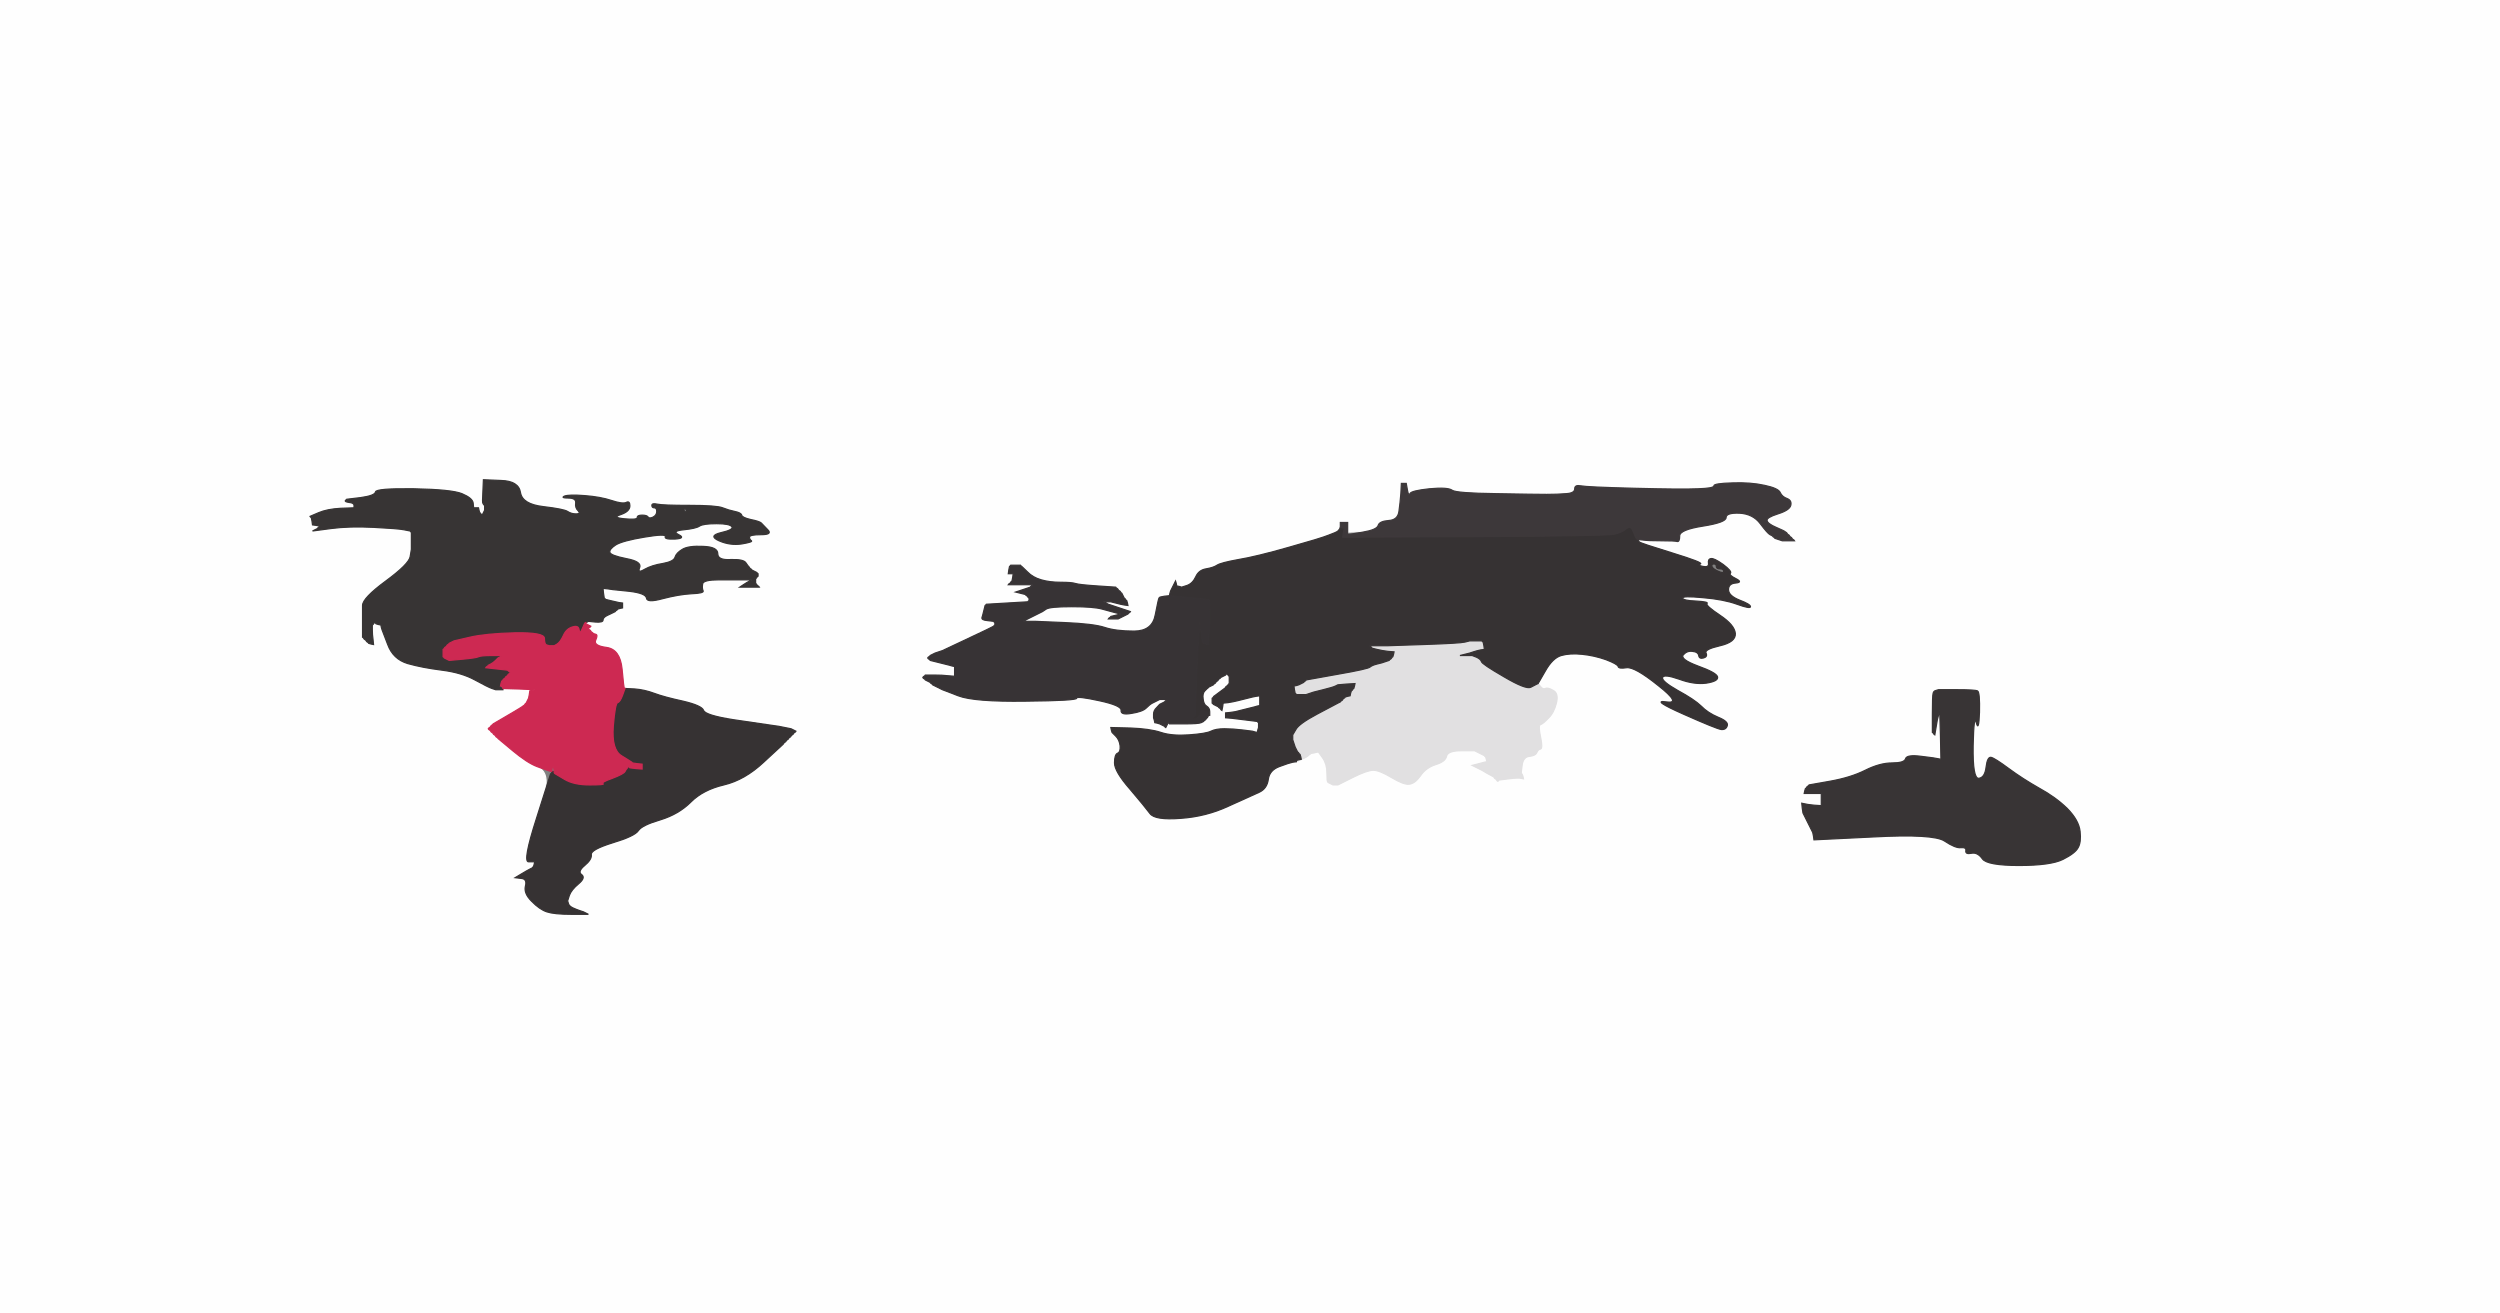
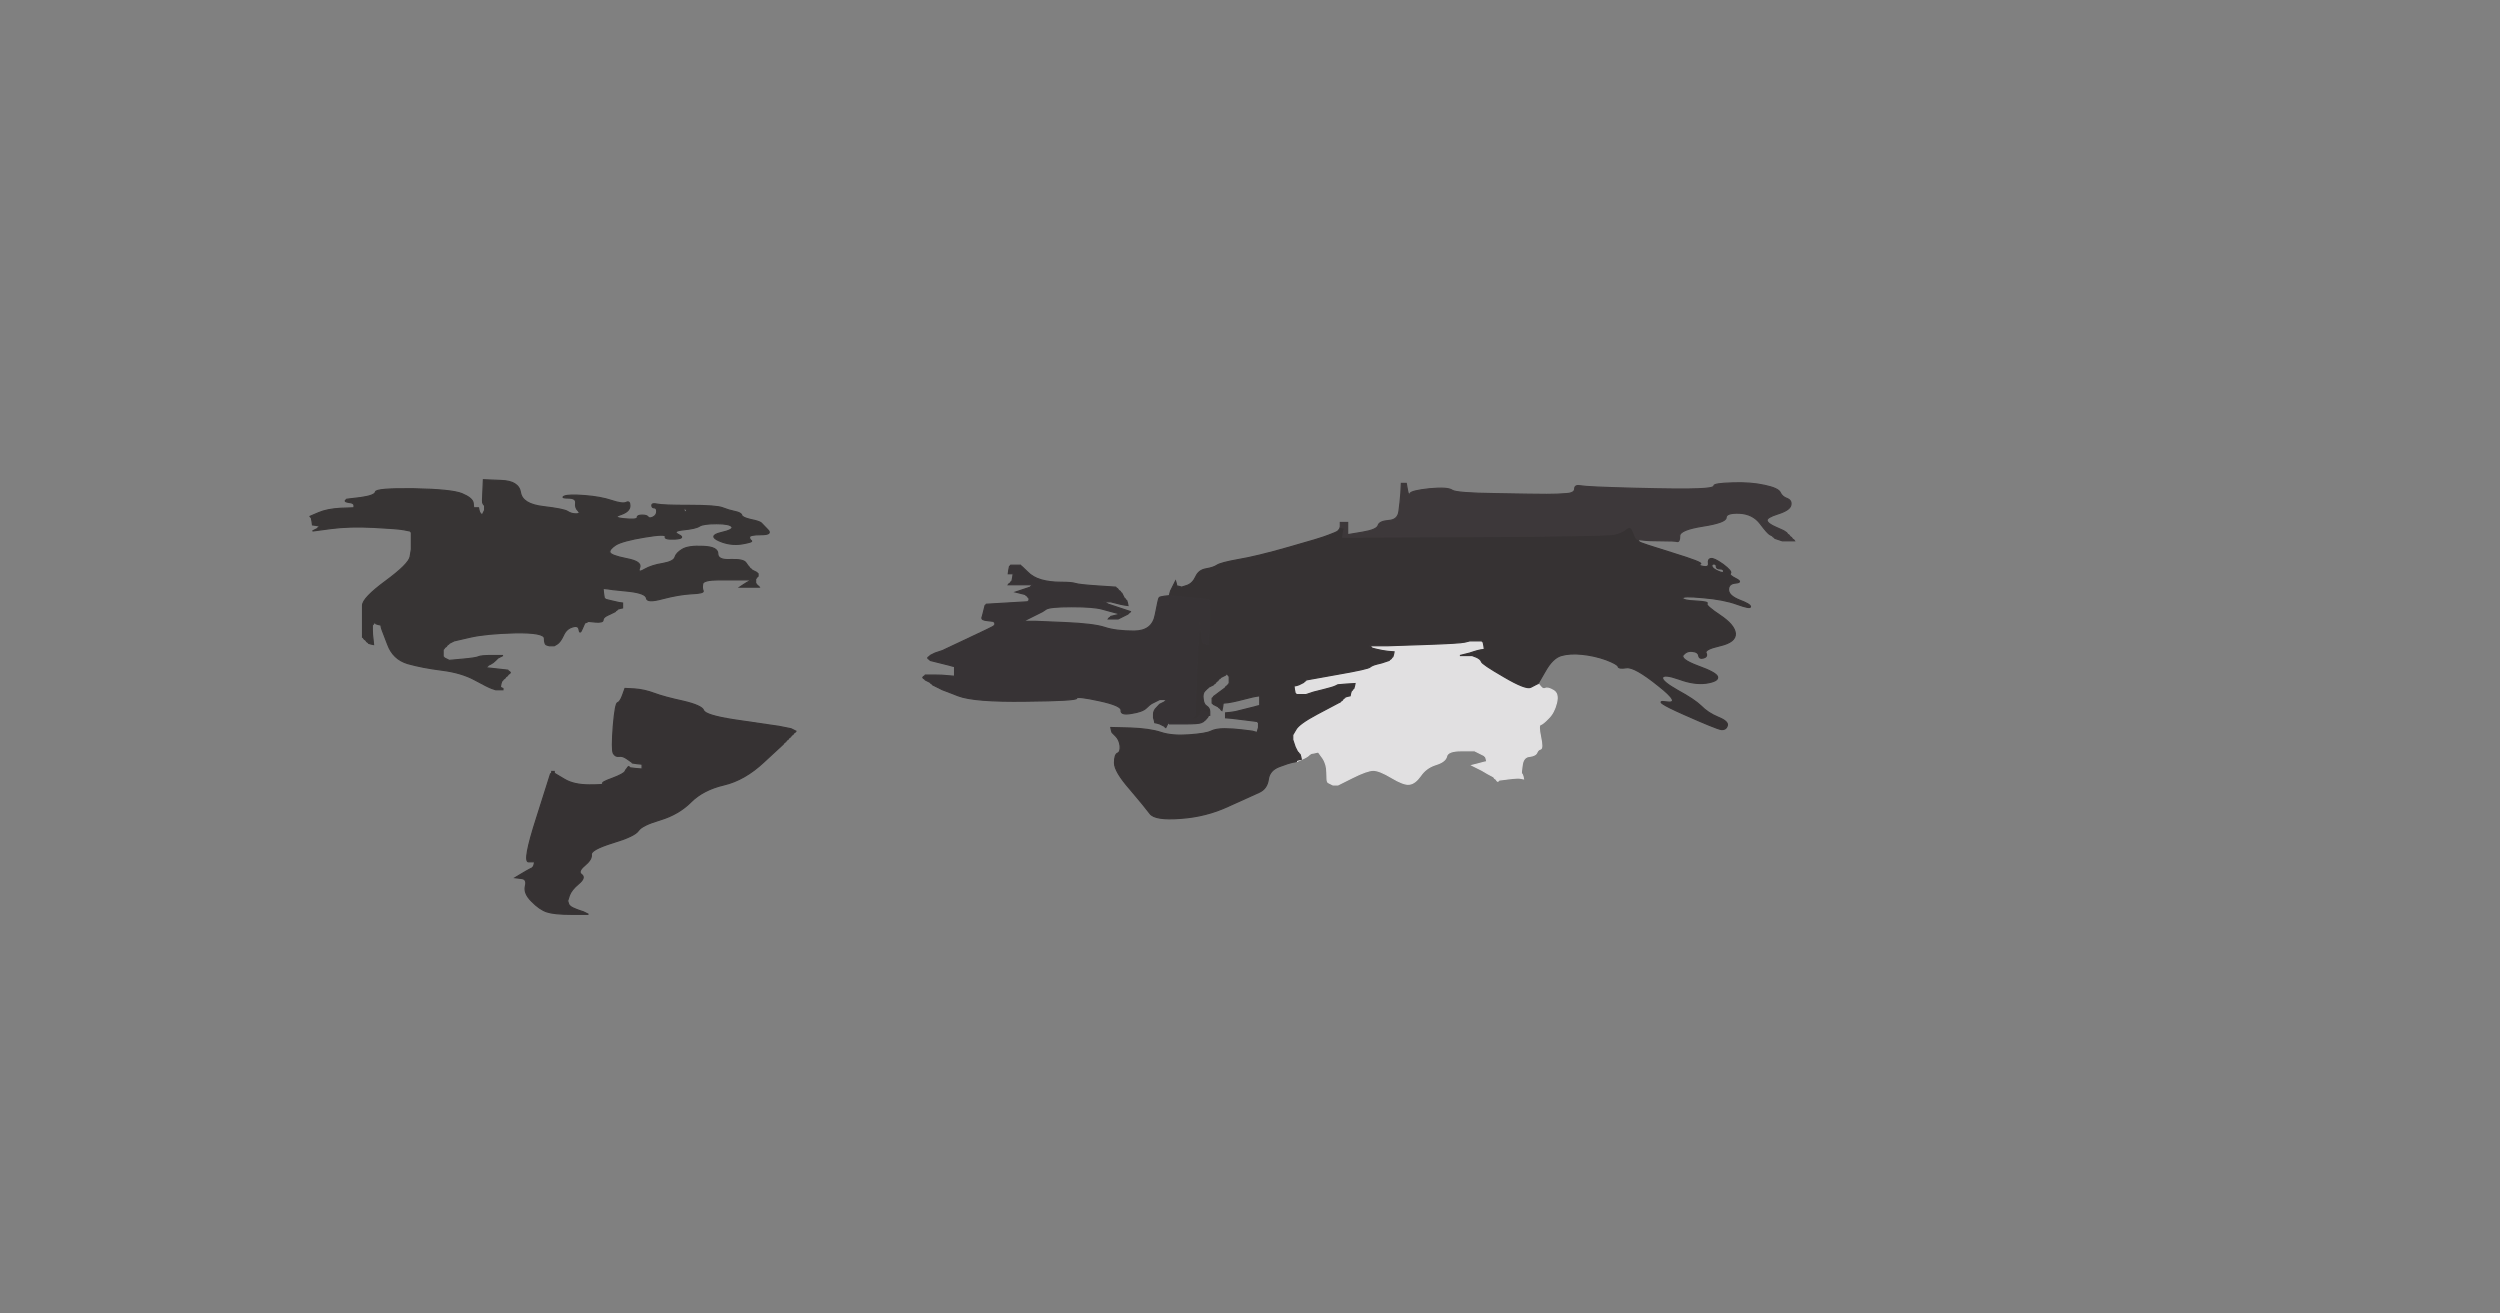
<svg xmlns="http://www.w3.org/2000/svg" width="1024" height="538">
  <rect width="100%" height="100%" fill="#808080" stroke="none" />
-   <path style="opacity:1;fill:#FEFEFE;fill-rule:evenodd;stroke:#FEFEFE;stroke-width:0.5px;stroke-linecap:butt;stroke-linejoin:miter;stroke-opacity:1;" d="M 0.0 269.0 L 0.0 0.0 L 512.0 0.0 L 1024.0 0.0 L 1024.0 269.0 L 1024.0 538.0 L 512.0 538.0 L 0.0 538.0 L 0.0 269.0 z  M 197.8 201.2 L 198.0 196.5 L 205.2 196.8 Q 212.5 197.0 213.2 201.8 Q 214.0 206.5 222.5 207.5 Q 231.0 208.5 232.5 209.5 Q 234.0 210.5 236.0 210.5 Q 238.0 210.5 236.8 209.2 Q 235.5 208.0 235.8 206.0 Q 236.0 204.0 232.8 204.0 Q 229.5 204.0 231.2 203.2 Q 233.0 202.5 239.5 203.0 Q 246.0 203.5 250.5 205.0 Q 255.0 206.5 256.5 205.8 Q 258.0 205.0 258.0 207.2 Q 258.0 209.5 254.2 210.8 Q 250.5 212.0 255.8 212.5 Q 261.0 213.0 261.0 212.0 Q 261.0 211.0 263.0 211.0 Q 265.0 211.0 265.5 211.8 Q 266.0 212.5 267.5 211.8 Q 269.0 211.0 269.0 209.5 Q 269.0 208.0 268.0 208.0 Q 267.0 208.0 267.0 207.0 Q 267.0 206.0 269.2 206.5 Q 271.5 207.0 282.5 207.0 Q 293.5 207.0 296.0 208.0 Q 298.5 209.0 301.0 209.5 Q 303.5 210.0 303.8 211.0 Q 304.0 212.0 307.5 212.8 Q 311.0 213.5 311.8 214.2 Q 312.5 215.0 314.5 217.0 Q 316.5 219.0 311.8 219.0 Q 307.0 219.0 307.0 220.0 Q 307.0 221.0 307.8 221.5 Q 308.5 222.0 303.8 222.8 Q 299.0 223.5 294.5 221.5 Q 290.0 219.5 295.2 218.2 Q 300.5 217.0 299.8 215.8 Q 299.0 214.5 293.5 214.5 Q 288.0 214.5 286.5 215.5 Q 285.0 216.5 280.0 217.0 Q 275.0 217.5 278.0 219.0 Q 281.0 220.5 276.5 220.8 Q 272.0 221.0 272.5 219.8 Q 273.0 218.5 264.0 220.0 Q 255.0 221.5 252.2 223.2 Q 249.5 225.0 249.8 226.2 Q 250.0 227.5 256.5 228.8 Q 263.0 230.0 262.0 232.5 Q 261.0 235.0 264.0 233.2 Q 267.0 231.5 271.5 230.8 Q 276.0 230.0 276.5 228.2 Q 277.0 226.5 279.5 225.0 Q 282.0 223.5 288.0 223.8 Q 294.0 224.0 294.0 226.8 Q 294.0 229.5 299.2 229.2 Q 304.5 229.0 305.5 230.5 Q 306.5 232.0 306.8 232.2 L 307.0 232.5 L 307.2 232.8 L 307.5 233.0 L 307.8 233.2 L 308.0 233.5 L 309.0 234.0 L 310.0 234.5 L 310.2 234.8 L 310.5 235.0 L 310.5 235.5 L 310.5 236.0 L 310.2 236.2 L 310.0 236.5 L 309.8 236.8 L 309.5 237.0 L 309.5 238.0 L 309.5 239.0 L 309.8 239.2 L 310.0 239.5 L 310.2 239.8 L 310.5 240.0 L 310.8 240.2 L 311.0 240.5 L 307.0 240.5 L 303.0 240.5 L 304.5 239.5 Q 306.0 238.5 307.0 238.0 L 308.0 237.5 L 304.5 237.5 Q 301.0 237.5 294.5 237.5 Q 288.0 237.5 287.8 239.2 Q 287.5 241.0 288.0 242.0 Q 288.5 243.0 283.2 243.2 Q 278.0 243.5 271.5 245.2 Q 265.0 247.0 264.8 245.0 Q 264.5 243.0 257.8 242.2 L 251.0 241.5 L 249.0 241.2 L 247.0 241.0 L 247.2 243.0 L 247.5 245.0 L 247.8 245.2 L 248.0 245.5 L 250.0 246.0 Q 252.0 246.5 253.5 246.8 L 255.0 247.0 L 255.0 248.0 L 255.0 249.0 L 254.0 249.2 L 253.0 249.5 L 252.8 249.8 L 252.5 250.0 L 252.2 250.2 L 252.0 250.5 L 251.0 251.0 Q 250.0 251.5 248.5 252.2 Q 247.0 253.0 247.0 254.0 Q 247.0 255.0 244.0 254.8 L 241.0 254.5 L 240.5 254.8 L 240.0 255.0 L 240.0 255.2 L 240.0 255.5 L 241.0 256.0 L 242.0 256.5 L 241.8 256.8 L 241.5 257.0 L 241.2 257.2 L 241.0 257.5 L 241.2 257.8 L 241.5 258.0 L 241.8 258.2 L 242.0 258.5 L 242.2 258.8 L 242.5 259.0 L 242.8 259.2 L 243.0 259.5 L 244.0 259.8 Q 245.0 260.0 244.0 262.2 Q 243.0 264.5 248.5 265.2 Q 254.0 266.0 254.8 274.0 Q 255.5 282.0 255.8 282.0 L 256.0 282.0 L 260.0 282.2 Q 264.0 282.5 268.0 284.0 Q 272.0 285.5 279.8 287.2 Q 287.5 289.0 288.2 291.0 Q 289.0 293.0 300.5 294.8 Q 312.0 296.5 315.5 297.0 L 319.0 297.5 L 321.5 298.0 L 324.0 298.5 L 325.0 299.0 L 326.0 299.5 L 325.8 299.8 L 325.5 300.0 L 325.2 300.2 L 325.0 300.5 L 324.8 300.8 L 324.5 301.0 L 324.2 301.2 L 324.0 301.5 L 323.8 301.8 L 323.5 302.0 L 323.2 302.2 L 323.0 302.5 L 322.8 302.8 L 322.5 303.0 L 322.2 303.2 L 322.0 303.5 L 321.8 303.8 L 321.5 304.0 L 321.2 304.2 L 321.0 304.5 L 320.8 304.8 Q 320.5 305.0 312.8 312.2 Q 305.0 319.5 296.5 321.5 Q 288.0 323.5 283.0 328.5 Q 278.0 333.5 270.5 335.8 Q 263.0 338.0 261.5 340.2 Q 260.0 342.5 251.0 345.2 Q 242.0 348.0 242.2 350.0 Q 242.5 352.0 239.5 354.5 Q 236.5 357.0 238.2 358.2 Q 240.0 359.5 237.0 362.0 Q 234.0 364.5 233.2 366.8 L 232.5 369.0 L 232.8 370.0 Q 233.0 371.0 234.5 371.8 Q 236.0 372.5 237.5 373.0 L 239.0 373.5 L 240.0 374.0 L 241.0 374.5 L 234.0 374.5 Q 227.0 374.5 224.0 373.5 Q 221.0 372.5 217.8 369.2 Q 214.5 366.0 215.2 363.0 Q 216.0 360.0 213.5 359.8 L 211.0 359.5 L 213.5 358.0 Q 216.0 356.5 217.0 356.0 L 218.0 355.5 L 218.2 355.2 L 218.5 355.0 L 218.8 354.0 L 219.0 353.0 L 216.5 353.0 Q 214.0 353.0 218.2 341.0 Q 222.5 329.0 223.5 322.5 Q 224.5 316.0 220.2 314.2 Q 216.0 312.5 210.0 307.5 L 204.0 302.5 L 203.8 302.2 L 203.5 302.0 L 203.2 301.8 L 203.0 301.5 L 202.8 301.2 L 202.5 301.0 L 202.2 300.8 L 202.0 300.5 L 201.8 300.2 L 201.5 300.0 L 201.2 299.8 L 201.0 299.5 L 200.8 299.2 L 200.5 299.0 L 200.2 298.8 L 200.0 298.5 L 200.2 298.2 L 200.5 298.0 L 200.8 297.8 L 201.0 297.5 L 201.2 297.2 L 201.5 297.0 L 201.8 296.8 L 202.0 296.5 L 208.0 293.0 Q 214.0 289.5 214.2 289.2 L 214.5 289.0 L 214.8 288.8 L 215.0 288.5 L 215.2 288.2 L 215.5 288.0 L 216.0 287.0 L 216.5 286.0 L 216.8 284.5 L 217.0 283.0 L 218.0 282.8 L 219.0 282.5 L 213.0 282.5 Q 207.0 282.5 205.0 282.5 L 203.0 282.5 L 201.5 282.0 Q 200.0 281.5 194.5 278.5 Q 189.0 275.5 181.0 274.5 Q 173.0 273.5 167.0 271.8 Q 161.0 270.0 158.8 264.0 L 156.5 258.0 L 156.2 257.0 L 156.0 256.0 L 155.0 255.8 L 154.0 255.5 L 153.8 255.2 L 153.5 255.0 L 153.2 255.2 L 153.0 255.5 L 152.8 255.8 L 152.5 256.0 L 152.5 258.0 Q 152.5 260.0 152.8 262.0 L 153.0 264.0 L 152.0 263.8 L 151.0 263.5 L 150.8 263.2 L 150.5 263.0 L 150.2 262.8 L 150.0 262.5 L 149.8 262.2 L 149.5 262.0 L 149.2 261.8 L 149.0 261.5 L 148.8 261.2 L 148.5 261.0 L 148.5 259.5 L 148.5 258.0 L 148.5 254.5 Q 148.5 251.0 148.5 248.0 Q 148.5 245.0 158.0 238.0 Q 167.5 231.0 168.0 228.0 L 168.5 225.0 L 168.5 224.0 L 168.5 223.0 L 168.5 220.5 L 168.5 218.0 L 168.2 217.8 L 168.0 217.5 L 165.5 217.0 Q 163.0 216.5 153.0 216.0 Q 143.0 215.5 135.5 216.5 L 128.0 217.5 L 129.0 217.0 L 130.0 216.5 L 130.2 216.2 L 130.5 216.0 L 130.8 215.8 L 131.0 215.5 L 129.5 215.2 L 128.0 215.0 L 127.8 213.5 L 127.5 212.0 L 127.2 211.8 L 127.0 211.5 L 130.5 210.0 Q 134.0 208.5 139.5 208.2 L 145.0 208.0 L 145.0 207.0 Q 145.0 206.0 143.0 205.8 Q 141.0 205.5 141.5 205.0 L 142.0 204.5 L 147.8 203.8 Q 153.5 203.0 153.8 201.5 Q 154.0 200.0 169.5 200.2 Q 185.0 200.5 189.2 202.2 Q 193.5 204.0 193.8 206.0 L 194.0 208.0 L 195.0 208.0 L 196.0 208.0 L 196.2 209.0 L 196.5 210.0 L 196.8 210.2 L 197.0 210.5 L 197.2 210.8 L 197.5 211.0 L 198.0 210.0 L 198.5 209.0 L 198.5 208.0 L 198.5 207.0 L 198.2 206.8 L 198.0 206.5 L 197.8 206.2 Q 197.5 206.0 197.8 201.2 z  M 731.2 217.8 L 731.5 218.0 L 731.8 218.2 L 732.0 218.5 L 732.2 218.8 L 732.5 219.0 L 732.8 219.2 L 733.0 219.5 L 733.2 219.8 L 733.5 220.0 L 733.8 220.2 L 734.0 220.5 L 734.2 220.8 L 734.5 221.0 L 734.8 221.2 L 735.0 221.5 L 732.5 221.5 L 730.0 221.5 L 728.5 221.0 L 727.0 220.5 L 726.8 220.2 L 726.5 220.0 L 726.2 219.8 L 726.0 219.5 L 725.0 219.0 Q 724.0 218.5 721.0 214.5 Q 718.0 210.5 712.5 210.2 Q 707.0 210.0 707.0 212.0 Q 707.0 214.0 697.5 215.5 Q 688.0 217.0 688.0 219.5 Q 688.0 222.0 687.0 221.8 Q 686.0 221.5 680.5 221.5 Q 675.0 221.5 673.0 221.2 L 671.0 221.0 L 671.0 221.2 Q 671.0 221.5 671.5 222.0 Q 672.0 222.5 685.0 226.5 Q 698.0 230.5 696.5 231.0 Q 695.0 231.5 697.5 232.0 Q 700.0 232.5 699.8 230.8 Q 699.5 229.0 700.8 228.8 Q 702.0 228.5 705.8 231.2 Q 709.5 234.0 708.8 234.8 Q 708.0 235.5 711.0 237.0 Q 714.0 238.5 711.0 238.8 Q 708.0 239.0 708.0 241.5 Q 708.0 244.0 712.5 245.8 Q 717.0 247.5 717.0 248.5 Q 717.0 249.5 711.5 247.5 Q 706.0 245.5 697.5 244.8 Q 689.0 244.0 689.2 245.0 Q 689.5 246.0 694.8 246.2 Q 700.0 246.5 699.2 247.2 Q 698.5 248.0 704.5 252.0 Q 710.5 256.0 710.8 259.5 Q 711.0 263.0 704.5 264.5 Q 698.0 266.0 698.8 267.5 Q 699.5 269.0 697.8 269.5 Q 696.0 270.0 695.8 268.5 Q 695.5 267.0 693.2 266.8 Q 691.0 266.5 689.5 268.2 Q 688.0 270.0 695.5 272.8 Q 703.0 275.5 703.5 277.2 Q 704.0 279.0 699.0 279.8 Q 694.0 280.5 687.8 278.2 Q 681.5 276.0 681.0 277.5 Q 680.5 279.0 687.2 282.8 Q 694.0 286.5 696.8 289.2 Q 699.5 292.0 703.8 293.8 Q 708.0 295.5 707.5 297.2 Q 707.0 299.0 705.0 298.8 Q 703.0 298.5 689.5 292.5 Q 676.0 286.5 682.5 287.5 Q 689.0 288.5 679.2 280.8 Q 669.5 273.0 666.2 273.5 Q 663.0 274.0 662.8 273.0 Q 662.5 272.0 657.8 270.2 Q 653.0 268.5 648.0 268.0 Q 643.0 267.5 639.5 268.5 Q 636.0 269.5 633.0 274.8 L 630.0 280.0 L 631.0 281.2 Q 632.0 282.5 633.0 282.0 Q 634.0 281.5 636.2 282.8 Q 638.5 284.0 637.5 288.0 Q 636.5 292.0 634.2 294.2 Q 632.0 296.5 631.0 296.8 Q 630.0 297.0 631.0 301.8 Q 632.0 306.5 631.0 306.8 Q 630.0 307.0 629.5 308.2 Q 629.0 309.5 626.5 309.8 Q 624.0 310.0 623.5 313.2 Q 623.0 316.5 623.2 316.8 Q 623.5 317.0 623.8 318.0 L 624.0 319.0 L 623.0 318.8 Q 622.0 318.5 618.0 319.0 L 614.0 319.5 L 613.8 319.8 L 613.5 320.0 L 613.2 319.8 L 613.0 319.5 L 612.8 319.2 L 612.5 319.0 L 612.2 318.8 L 612.0 318.5 L 611.8 318.2 Q 611.5 318.0 609.2 316.8 L 607.0 315.5 L 606.0 315.0 L 605.0 314.5 L 604.0 314.0 L 603.0 313.5 L 605.0 313.0 Q 607.0 312.5 608.0 312.2 L 609.0 312.0 L 608.8 311.0 L 608.5 310.0 L 608.2 309.8 L 608.0 309.5 L 607.0 309.0 L 606.0 308.5 L 605.0 308.0 L 604.0 307.5 L 598.5 307.5 Q 593.0 307.5 592.5 309.8 Q 592.0 312.0 588.0 313.2 Q 584.0 314.5 581.8 317.8 Q 579.5 321.0 577.2 321.2 Q 575.0 321.5 570.0 318.5 Q 565.0 315.5 562.5 315.5 Q 560.0 315.5 554.0 318.5 L 548.0 321.5 L 547.0 321.5 L 546.0 321.5 L 545.0 321.0 L 544.0 320.5 L 543.8 320.2 Q 543.5 320.0 543.5 316.5 Q 543.5 313.0 541.8 310.5 L 540.0 308.0 L 539.0 308.2 Q 538.0 308.5 537.5 308.5 Q 537.0 308.5 536.2 309.2 Q 535.5 310.0 533.2 311.0 L 531.0 312.0 L 529.5 312.2 Q 528.0 312.5 524.0 314.0 Q 520.0 315.5 519.5 319.2 Q 519.0 323.0 515.8 324.5 Q 512.5 326.0 503.2 330.2 Q 494.0 334.5 483.5 335.2 Q 473.0 336.0 471.0 333.2 Q 469.0 330.5 462.8 323.2 Q 456.5 316.0 456.5 312.5 Q 456.5 309.0 457.8 308.5 Q 459.0 308.0 458.8 305.5 Q 458.5 303.0 457.0 301.5 L 455.5 300.0 L 455.2 299.0 L 455.0 298.0 L 463.0 298.2 Q 471.0 298.5 475.5 300.0 Q 480.0 301.5 487.0 301.0 Q 494.0 300.5 496.0 299.5 Q 498.0 298.5 501.5 298.5 Q 505.0 298.5 509.0 299.0 L 513.0 299.5 L 514.0 299.8 L 515.0 300.0 L 515.2 299.0 L 515.5 298.0 L 515.5 297.0 L 515.5 296.0 L 515.2 295.8 L 515.0 295.5 L 511.0 295.0 Q 507.0 294.5 504.5 294.2 L 502.0 294.0 L 502.0 293.0 L 502.0 292.0 L 504.0 291.8 L 506.0 291.5 L 508.0 291.0 Q 510.0 290.5 512.0 290.0 L 514.0 289.5 L 515.0 289.2 L 516.0 289.0 L 516.0 287.0 L 516.0 285.0 L 514.5 285.2 L 513.0 285.5 L 511.0 286.0 L 509.0 286.5 L 507.0 287.0 Q 505.0 287.5 503.0 287.8 L 501.0 288.0 L 500.8 289.5 L 500.5 291.0 L 500.2 290.8 L 500.0 290.5 L 499.8 290.2 L 499.5 290.0 L 499.2 289.8 L 499.0 289.5 L 498.0 289.0 L 497.0 288.5 L 496.8 288.2 L 496.5 288.0 L 496.5 287.0 L 496.5 286.0 L 496.8 285.8 L 497.0 285.5 L 497.2 285.2 L 497.5 285.0 L 499.5 283.5 Q 501.5 282.0 501.8 281.8 L 502.0 281.5 L 502.2 281.2 L 502.5 281.0 L 502.8 280.8 L 503.0 280.5 L 503.2 280.2 L 503.5 280.0 L 503.5 278.5 L 503.5 277.0 L 503.2 276.8 L 503.0 276.5 L 502.8 276.2 L 502.5 276.0 L 502.2 276.2 L 502.0 276.5 L 501.0 277.0 L 500.0 277.5 L 499.8 277.8 L 499.5 278.0 L 499.2 278.2 L 499.0 278.5 L 498.8 278.8 L 498.5 279.0 L 498.2 279.2 L 498.0 279.5 L 497.8 279.8 L 497.5 280.0 L 497.2 280.2 L 497.0 280.5 L 496.0 281.0 L 495.0 281.5 L 494.8 281.8 L 494.5 282.0 L 493.5 283.0 Q 492.5 284.0 492.8 286.2 Q 493.0 288.5 494.2 289.2 Q 495.5 290.0 495.5 291.5 L 495.5 293.0 L 495.2 293.0 L 495.0 293.0 L 494.8 293.5 L 494.5 294.0 L 494.2 294.2 L 494.0 294.5 L 493.8 294.8 L 493.5 295.0 L 493.2 295.2 L 493.0 295.5 L 492.0 296.0 Q 491.0 296.5 485.0 296.5 L 479.0 296.5 L 478.8 296.2 L 478.5 296.0 L 478.0 297.0 L 477.5 298.0 L 477.2 297.8 L 477.0 297.5 L 476.0 297.0 L 475.0 296.5 L 474.0 296.2 L 473.0 296.0 L 472.8 295.0 L 472.5 294.0 L 472.5 292.5 Q 472.5 291.0 473.8 289.8 L 475.0 288.5 L 476.0 288.0 L 477.0 287.5 L 477.2 287.2 L 477.5 287.0 L 477.8 286.8 L 478.0 286.5 L 476.5 286.5 L 475.0 286.5 L 474.0 287.0 L 473.0 287.5 L 472.0 288.0 Q 471.0 288.5 469.5 290.0 Q 468.0 291.5 463.5 292.2 Q 459.0 293.0 459.2 291.0 Q 459.5 289.0 450.2 287.0 Q 441.0 285.0 441.0 286.0 Q 441.0 287.0 420.0 287.2 Q 399.0 287.5 392.5 285.0 L 386.0 282.5 L 385.0 282.0 L 384.0 281.5 L 383.0 281.0 L 382.0 280.5 L 381.8 280.2 L 381.5 280.0 L 381.2 279.8 L 381.0 279.5 L 380.0 279.0 L 379.0 278.5 L 378.8 278.2 L 378.5 278.0 L 378.2 277.8 L 378.0 277.5 L 378.2 277.2 L 378.5 277.0 L 378.8 276.8 L 379.0 276.5 L 382.5 276.5 Q 386.0 276.5 388.5 276.8 L 391.0 277.0 L 391.0 275.0 L 391.0 273.0 L 390.0 272.8 L 389.0 272.5 L 387.0 272.0 Q 385.0 271.5 383.0 271.0 L 381.0 270.5 L 380.8 270.2 L 380.5 270.0 L 380.2 269.8 L 380.0 269.5 L 380.2 269.2 L 380.5 269.0 L 380.8 268.8 L 381.0 268.5 L 382.0 268.0 L 383.0 267.5 L 384.5 267.0 L 386.0 266.5 L 394.5 262.5 Q 403.0 258.5 404.0 258.0 L 405.0 257.5 L 406.0 257.0 L 407.0 256.5 L 407.2 256.2 L 407.5 256.0 L 407.5 255.5 L 407.5 255.0 L 407.2 254.8 L 407.0 254.5 L 404.5 254.2 Q 402.0 254.0 402.2 253.0 L 402.5 252.0 L 403.0 250.0 L 403.5 248.0 L 403.8 247.8 L 404.0 247.5 L 412.5 247.0 L 421.0 246.5 L 421.2 246.2 L 421.5 246.0 L 421.5 245.5 L 421.5 245.0 L 421.2 244.8 L 421.0 244.5 L 420.8 244.2 L 420.5 244.0 L 420.2 243.8 L 420.0 243.5 L 418.0 243.0 L 416.0 242.5 L 417.5 242.0 Q 419.0 241.5 420.5 241.0 L 422.0 240.5 L 422.2 240.2 L 422.5 240.0 L 422.8 239.8 L 423.0 239.5 L 419.0 239.5 L 415.0 239.5 L 414.0 239.5 L 413.0 239.5 L 413.2 239.2 L 413.5 239.0 L 413.8 238.8 L 414.0 238.5 L 414.2 238.2 L 414.5 238.0 L 414.8 236.5 L 415.0 235.0 L 414.0 235.0 L 413.0 235.0 L 413.2 233.5 L 413.5 232.0 L 413.8 231.8 L 414.0 231.5 L 416.0 231.5 L 418.0 231.5 L 418.2 231.8 L 418.5 232.0 L 420.8 234.2 Q 423.0 236.5 426.5 237.5 Q 430.0 238.5 434.5 238.5 Q 439.0 238.5 440.5 239.0 Q 442.0 239.5 449.5 240.0 L 457.0 240.5 L 457.2 240.8 L 457.5 241.0 L 457.8 241.2 L 458.0 241.5 L 458.2 241.8 L 458.5 242.0 L 458.8 242.2 L 459.0 242.5 L 459.2 242.8 L 459.5 243.0 L 460.0 244.0 L 460.5 245.0 L 460.8 245.2 L 461.0 245.5 L 461.2 245.8 L 461.5 246.0 L 461.8 247.0 L 462.0 248.0 L 460.5 247.8 L 459.0 247.5 L 457.0 247.0 L 455.0 246.5 L 453.5 246.5 L 452.0 246.5 L 453.0 247.0 L 454.0 247.5 L 455.5 248.0 Q 457.0 248.5 458.5 249.0 L 460.0 249.5 L 461.5 250.0 L 463.0 250.5 L 462.8 250.8 L 462.5 251.0 L 462.2 251.2 L 462.0 251.5 L 461.0 252.0 L 460.0 252.5 L 459.0 253.0 L 458.0 253.5 L 456.0 253.5 L 454.0 253.5 L 454.2 253.2 L 454.5 253.0 L 454.8 252.8 L 455.0 252.5 L 457.0 252.0 L 459.0 251.5 L 457.0 251.0 Q 455.0 250.5 451.5 249.5 Q 448.0 248.5 439.0 248.5 Q 430.0 248.5 428.5 249.5 L 427.0 250.5 L 426.0 251.0 L 425.0 251.5 L 424.0 252.0 L 423.0 252.5 L 422.0 253.0 L 421.0 253.5 L 420.0 254.0 L 419.0 254.5 L 421.5 254.5 L 424.0 254.5 L 436.0 255.0 Q 448.0 255.5 452.5 257.0 Q 457.0 258.5 464.5 258.5 Q 472.0 258.5 473.2 251.8 Q 474.5 245.0 474.8 244.8 Q 475.0 244.5 477.0 244.2 L 479.0 244.0 L 479.2 243.0 L 479.5 242.0 L 480.0 241.0 L 480.5 240.0 L 481.0 239.0 L 481.5 238.0 L 481.8 239.0 L 482.0 240.0 L 483.0 240.2 L 484.0 240.5 L 486.2 239.8 Q 488.5 239.0 489.8 236.2 Q 491.0 233.5 494.0 233.0 Q 497.0 232.5 498.5 231.5 Q 500.0 230.5 507.2 229.2 Q 514.5 228.0 527.8 224.2 Q 541.0 220.5 544.2 219.2 Q 547.5 218.0 548.0 217.5 Q 548.5 217.0 548.8 216.5 L 549.0 216.0 L 549.0 215.8 Q 549.0 215.5 549.5 215.2 L 550.0 215.0 L 550.0 214.8 Q 550.0 214.5 551.0 214.2 L 552.0 214.0 L 551.8 216.0 Q 551.5 218.0 551.2 218.0 L 551.0 218.0 L 556.5 217.8 Q 562.0 217.5 563.0 217.2 Q 564.0 217.0 564.5 215.2 Q 565.0 213.5 568.8 213.2 Q 572.5 213.0 573.0 209.5 Q 573.5 206.0 573.8 202.0 L 574.0 198.0 L 575.0 198.0 L 576.0 198.0 L 576.5 200.8 Q 577.0 203.5 577.5 202.2 Q 578.0 201.0 585.5 200.2 Q 593.0 199.5 594.8 200.8 Q 596.5 202.0 612.8 202.2 Q 629.0 202.5 633.5 202.5 Q 638.0 202.5 641.5 202.2 Q 645.0 202.0 645.0 200.2 Q 645.0 198.5 647.5 199.0 Q 650.0 199.5 669.5 200.0 Q 689.0 200.5 695.5 200.2 Q 702.0 200.0 702.0 199.0 Q 702.0 198.0 709.5 197.8 Q 717.0 197.5 722.8 198.8 Q 728.5 200.0 729.2 201.8 Q 730.0 203.5 732.0 204.2 Q 734.0 205.0 733.5 207.0 Q 733.0 209.0 728.2 210.5 Q 723.5 212.0 723.8 213.2 Q 724.0 214.5 727.5 216.0 Q 731.0 217.5 731.2 217.8 z  M 793.0 282.8 L 794.0 282.5 L 801.5 282.5 Q 809.0 282.5 810.0 283.0 Q 811.0 283.5 810.8 291.8 Q 810.5 300.0 809.5 296.0 Q 808.5 292.0 808.2 305.5 Q 808.0 319.0 810.5 318.8 Q 813.0 318.5 813.5 314.2 Q 814.0 310.0 815.5 310.2 Q 817.0 310.5 822.8 314.8 Q 828.5 319.0 835.2 322.8 Q 842.0 326.5 846.8 331.2 Q 851.5 336.0 852.0 340.5 Q 852.5 345.0 851.2 347.2 Q 850.0 349.5 845.0 352.0 Q 840.0 354.5 827.0 354.5 Q 814.0 354.5 812.0 351.8 Q 810.0 349.0 807.5 349.5 Q 805.0 350.0 805.2 348.5 Q 805.5 347.0 803.2 347.2 Q 801.0 347.5 796.5 344.5 Q 792.0 341.5 767.5 342.8 L 743.0 344.0 L 742.8 342.5 L 742.5 341.0 L 742.0 340.0 L 741.5 339.0 L 741.0 338.0 L 740.5 337.0 L 740.0 336.0 L 739.5 335.0 L 739.0 334.0 L 738.5 333.0 L 738.2 331.0 L 738.0 329.0 L 739.0 329.2 Q 740.0 329.5 743.0 329.8 L 746.0 330.0 L 746.0 327.5 L 746.0 325.0 L 742.5 325.0 L 739.0 325.0 L 739.2 324.0 L 739.5 323.0 L 739.8 322.8 L 740.0 322.5 L 740.2 322.2 L 740.5 322.0 L 740.8 321.8 L 741.0 321.5 L 749.5 320.0 Q 758.0 318.5 764.0 315.5 Q 770.0 312.5 775.0 312.5 Q 780.0 312.5 780.5 310.8 Q 781.0 309.0 787.0 309.8 Q 793.0 310.5 794.0 310.8 L 795.0 311.0 L 794.8 301.0 L 794.5 291.0 L 794.0 293.0 L 793.5 295.0 L 793.0 298.0 L 792.5 301.0 L 792.2 300.8 L 792.0 300.5 L 791.8 300.2 L 791.5 300.0 L 791.5 292.5 Q 791.5 285.0 791.8 284.0 Q 792.0 283.0 793.0 282.8 z  " />
  <path style="opacity:1;fill:#363233;fill-rule:evenodd;stroke:#363233;stroke-width:0.5px;stroke-linecap:butt;stroke-linejoin:miter;stroke-opacity:1;" d="M 315.5 297.0 L 319.0 297.5 L 321.5 298.0 L 324.0 298.5 L 325.0 299.0 L 326.0 299.5 L 325.8 299.8 L 325.5 300.0 L 325.2 300.2 L 325.0 300.5 L 324.8 300.8 L 324.5 301.0 L 324.2 301.2 L 324.0 301.5 L 323.8 301.8 L 323.5 302.0 L 323.2 302.2 L 323.0 302.5 L 322.8 302.8 L 322.5 303.0 L 322.2 303.2 L 322.0 303.5 L 321.8 303.8 L 321.5 304.0 L 321.2 304.2 L 321.0 304.5 L 320.8 304.8 Q 320.5 305.0 312.8 312.2 Q 305.0 319.5 296.5 321.5 Q 288.0 323.5 283.0 328.5 Q 278.0 333.5 270.5 335.8 Q 263.0 338.0 261.5 340.2 Q 260.0 342.5 251.0 345.2 Q 242.0 348.0 242.2 350.0 Q 242.5 352.0 239.5 354.5 Q 236.5 357.0 238.2 358.2 Q 240.0 359.5 237.0 362.0 Q 234.0 364.5 233.2 366.8 L 232.5 369.0 L 232.8 370.0 Q 233.0 371.0 234.5 371.8 Q 236.0 372.5 237.5 373.0 L 239.0 373.5 L 240.0 374.0 L 241.0 374.5 L 234.0 374.5 Q 227.0 374.5 224.0 373.5 Q 221.0 372.5 217.8 369.2 Q 214.5 366.0 215.2 363.0 Q 216.0 360.0 213.5 359.8 L 211.0 359.5 L 213.5 358.0 Q 216.0 356.5 217.0 356.0 L 218.0 355.5 L 218.2 355.2 L 218.5 355.0 L 218.8 354.0 L 219.0 353.0 L 216.5 353.0 Q 214.0 353.0 219.8 335.0 L 225.5 317.0 L 225.8 316.8 L 226.0 316.5 L 226.0 316.2 L 226.0 316.0 L 226.5 316.0 L 227.0 316.0 L 227.0 316.2 L 227.0 316.5 L 227.2 316.8 L 227.5 317.0 L 231.2 319.2 Q 235.0 321.5 241.5 321.5 Q 248.0 321.5 247.0 321.0 Q 246.0 320.5 250.8 318.8 Q 255.5 317.0 256.0 316.0 Q 256.5 315.0 256.8 314.8 L 257.0 314.5 L 257.2 314.2 L 257.5 314.0 L 257.8 314.2 L 258.0 314.5 L 260.5 314.8 L 263.0 315.0 L 263.0 314.0 L 263.0 313.0 L 261.0 312.8 L 259.0 312.5 L 258.8 312.2 Q 258.5 312.0 256.8 310.8 Q 255.0 309.5 253.5 309.8 Q 252.0 310.0 251.2 308.5 Q 250.5 307.0 251.2 297.5 Q 252.0 288.0 253.0 287.8 Q 254.0 287.5 255.0 284.8 L 256.0 282.0 L 260.0 282.2 Q 264.0 282.5 268.0 284.0 Q 272.0 285.5 279.8 287.2 Q 287.5 289.0 288.2 291.0 Q 289.0 293.0 300.5 294.8 Q 312.0 296.5 315.5 297.0 z  " />
  <path style="opacity:1;fill:#E1E0E1;fill-rule:evenodd;stroke:#E1E0E1;stroke-width:0.5px;stroke-linecap:butt;stroke-linejoin:miter;stroke-opacity:1;" d="M 600.0 263.0 L 602.0 262.5 L 604.5 262.5 L 607.0 262.5 L 607.2 262.8 L 607.5 263.0 L 607.8 264.5 L 608.0 266.0 L 606.5 266.2 Q 605.0 266.5 603.5 267.0 L 602.0 267.5 L 600.0 268.0 L 598.0 268.5 L 600.5 268.5 L 603.0 268.5 L 604.8 269.2 Q 606.5 270.0 606.8 271.0 Q 607.0 272.0 616.0 277.2 Q 625.0 282.5 627.0 281.5 Q 629.0 280.5 629.5 280.2 L 630.0 280.0 L 631.0 281.2 Q 632.0 282.5 633.0 282.0 Q 634.0 281.5 636.2 282.8 Q 638.5 284.0 637.5 288.0 Q 636.5 292.0 634.2 294.2 Q 632.0 296.5 631.0 296.8 Q 630.0 297.0 631.0 301.8 Q 632.0 306.5 631.0 306.8 Q 630.0 307.0 629.5 308.2 Q 629.0 309.5 626.5 309.8 Q 624.0 310.0 623.5 313.2 Q 623.0 316.5 623.2 316.8 Q 623.5 317.0 623.8 318.0 L 624.0 319.0 L 623.0 318.8 Q 622.0 318.5 618.0 319.0 L 614.0 319.5 L 613.8 319.8 L 613.5 320.0 L 613.2 319.8 L 613.0 319.5 L 612.8 319.2 L 612.5 319.0 L 612.2 318.8 L 612.0 318.5 L 611.8 318.2 Q 611.5 318.0 609.2 316.8 L 607.0 315.5 L 606.0 315.0 L 605.0 314.5 L 604.0 314.0 L 603.0 313.5 L 605.0 313.0 Q 607.0 312.5 608.0 312.2 L 609.0 312.0 L 608.8 311.0 L 608.5 310.0 L 608.2 309.8 L 608.0 309.5 L 607.0 309.0 L 606.0 308.5 L 605.0 308.0 L 604.0 307.5 L 598.5 307.5 Q 593.0 307.5 592.5 309.8 Q 592.0 312.0 588.0 313.2 Q 584.0 314.5 581.8 317.8 Q 579.5 321.0 577.2 321.2 Q 575.0 321.5 570.0 318.5 Q 565.0 315.5 562.5 315.5 Q 560.0 315.5 554.0 318.5 L 548.0 321.5 L 547.0 321.5 L 546.0 321.5 L 545.0 321.0 L 544.0 320.5 L 543.8 320.2 Q 543.5 320.0 543.5 316.5 Q 543.5 313.0 541.8 310.5 L 540.0 308.0 L 539.0 308.2 Q 538.0 308.5 537.5 308.5 Q 537.0 308.5 536.2 309.2 Q 535.5 310.0 533.2 311.0 L 531.0 312.0 L 531.0 311.8 L 531.0 311.5 L 532.0 311.2 L 533.0 311.0 L 532.8 310.0 L 532.5 309.0 L 532.2 308.8 L 532.0 308.5 L 531.8 308.2 L 531.5 308.0 L 531.0 307.0 L 530.5 306.0 L 530.0 304.5 L 529.5 303.0 L 529.5 302.0 L 529.5 301.0 L 530.8 298.8 Q 532.0 296.5 539.5 292.5 Q 547.0 288.5 548.0 288.0 L 549.0 287.5 L 549.2 287.2 L 549.5 287.0 L 549.8 286.8 L 550.0 286.5 L 550.2 286.2 L 550.5 286.0 L 550.8 285.8 L 551.0 285.5 L 552.0 285.2 L 553.0 285.0 L 553.2 284.0 L 553.5 283.0 L 553.8 282.8 L 554.0 282.5 L 554.2 282.2 L 554.5 282.0 L 554.8 281.0 L 555.0 280.0 L 551.5 280.2 L 548.0 280.5 L 547.0 281.0 Q 546.0 281.5 542.0 282.5 L 538.0 283.5 L 536.5 284.0 L 535.0 284.5 L 533.0 284.5 L 531.0 284.5 L 530.8 284.2 L 530.5 284.0 L 530.2 282.5 L 530.0 281.0 L 531.0 280.8 L 532.0 280.5 L 533.0 280.0 L 534.0 279.5 L 534.2 279.2 L 534.5 279.0 L 534.8 278.8 L 535.0 278.5 L 547.8 276.2 Q 560.5 274.0 561.2 273.2 Q 562.0 272.5 564.0 272.0 L 566.0 271.5 L 567.5 271.0 L 569.0 270.5 L 569.2 270.2 L 569.5 270.0 L 569.8 269.8 L 570.0 269.5 L 570.2 269.2 L 570.5 269.0 L 570.8 268.0 L 571.0 267.0 L 568.5 266.8 Q 566.0 266.5 564.0 266.0 L 562.0 265.5 L 561.8 265.2 L 561.5 265.0 L 561.2 264.8 L 561.0 264.5 L 564.5 264.5 L 568.0 264.5 L 583.0 264.0 Q 598.0 263.5 600.0 263.0 z  " />
  <path style="opacity:1;fill:#363233;fill-rule:evenodd;stroke:#363233;stroke-width:0.5px;stroke-linecap:butt;stroke-linejoin:miter;stroke-opacity:1;" d="M 549.8 215.5 L 550.0 215.0 L 550.2 215.0 Q 550.5 215.0 550.8 216.5 L 551.0 218.0 L 550.8 218.0 Q 550.5 218.0 550.2 219.0 L 550.0 220.0 L 604.0 219.8 Q 658.0 219.5 661.2 218.8 Q 664.5 218.0 666.2 216.5 Q 668.0 215.0 669.0 217.8 Q 670.0 220.5 670.5 220.8 L 671.0 221.0 L 671.0 221.2 Q 671.0 221.5 671.5 222.0 Q 672.0 222.5 685.0 226.5 Q 698.0 230.5 696.5 231.0 Q 695.0 231.5 697.5 232.0 Q 700.0 232.5 699.8 230.8 Q 699.5 229.0 700.8 228.8 Q 702.0 228.5 705.8 231.2 Q 709.5 234.0 708.8 234.8 Q 708.0 235.5 711.0 237.0 Q 714.0 238.5 711.0 238.8 Q 708.0 239.0 708.0 241.5 Q 708.0 244.0 712.5 245.8 Q 717.0 247.5 717.0 248.5 Q 717.0 249.5 711.5 247.5 Q 706.0 245.5 697.5 244.8 Q 689.0 244.0 689.2 245.0 Q 689.5 246.0 694.8 246.2 Q 700.0 246.5 699.2 247.2 Q 698.5 248.0 704.5 252.0 Q 710.5 256.0 710.8 259.5 Q 711.0 263.0 704.5 264.5 Q 698.0 266.0 698.8 267.5 Q 699.5 269.0 697.8 269.5 Q 696.0 270.0 695.8 268.5 Q 695.5 267.0 693.2 266.8 Q 691.0 266.5 689.5 268.2 Q 688.0 270.0 695.5 272.8 Q 703.0 275.5 703.5 277.2 Q 704.0 279.0 699.0 279.8 Q 694.0 280.5 687.8 278.2 Q 681.5 276.0 681.0 277.5 Q 680.5 279.0 687.2 282.8 Q 694.0 286.5 696.8 289.2 Q 699.5 292.0 703.8 293.8 Q 708.0 295.5 707.5 297.2 Q 707.0 299.0 705.0 298.8 Q 703.0 298.5 689.5 292.5 Q 676.0 286.5 682.5 287.5 Q 689.0 288.5 679.2 280.8 Q 669.5 273.0 666.2 273.5 Q 663.0 274.0 662.8 273.0 Q 662.5 272.0 657.8 270.2 Q 653.0 268.5 648.0 268.0 Q 643.0 267.5 639.5 268.5 Q 636.0 269.5 633.0 274.8 L 630.0 280.0 L 629.5 280.2 Q 629.0 280.5 627.0 281.5 Q 625.0 282.5 616.0 277.2 Q 607.0 272.0 606.8 271.0 Q 606.5 270.0 604.8 269.2 L 603.0 268.5 L 600.5 268.5 L 598.0 268.5 L 600.0 268.0 L 602.0 267.5 L 603.5 267.0 Q 605.0 266.5 606.5 266.2 L 608.0 266.0 L 607.8 264.5 L 607.5 263.0 L 607.2 262.8 L 607.0 262.5 L 604.5 262.5 L 602.0 262.5 L 600.0 263.0 Q 598.0 263.5 583.0 264.0 L 568.0 264.5 L 564.5 264.5 L 561.0 264.5 L 561.2 264.8 L 561.5 265.0 L 561.8 265.2 L 562.0 265.5 L 564.0 266.0 Q 566.0 266.5 568.5 266.8 L 571.0 267.0 L 570.8 268.0 L 570.5 269.0 L 570.2 269.2 L 570.0 269.5 L 569.8 269.8 L 569.5 270.0 L 569.2 270.2 L 569.0 270.5 L 567.5 271.0 L 566.0 271.5 L 564.0 272.0 Q 562.0 272.5 561.2 273.2 Q 560.5 274.0 547.8 276.2 L 535.0 278.5 L 534.8 278.8 L 534.5 279.0 L 534.2 279.2 L 534.0 279.5 L 533.0 280.0 L 532.0 280.5 L 531.0 280.8 L 530.0 281.0 L 530.2 282.5 L 530.5 284.0 L 530.8 284.2 L 531.0 284.5 L 533.0 284.5 L 535.0 284.5 L 536.5 284.0 L 538.0 283.5 L 542.0 282.5 Q 546.0 281.5 547.0 281.0 L 548.0 280.5 L 551.5 280.2 L 555.0 280.0 L 554.8 281.0 L 554.5 282.0 L 554.2 282.2 L 554.0 282.5 L 553.8 282.8 L 553.5 283.0 L 553.2 284.0 L 553.0 285.0 L 552.0 285.2 L 551.0 285.5 L 550.8 285.8 L 550.5 286.0 L 550.2 286.2 L 550.0 286.5 L 549.8 286.8 L 549.5 287.0 L 549.2 287.2 L 549.0 287.5 L 548.0 288.0 Q 547.0 288.5 539.5 292.5 Q 532.0 296.5 530.8 298.8 L 529.5 301.0 L 529.5 302.0 L 529.5 303.0 L 530.0 304.5 L 530.5 306.0 L 531.0 307.0 L 531.5 308.0 L 531.8 308.2 L 532.0 308.5 L 532.2 308.8 L 532.5 309.0 L 532.8 310.0 L 533.0 311.0 L 532.0 311.2 L 531.0 311.5 L 531.0 311.8 L 531.0 312.0 L 529.5 312.2 Q 528.0 312.5 524.0 314.0 Q 520.0 315.5 519.5 319.2 Q 519.0 323.0 515.8 324.5 Q 512.5 326.0 503.2 330.2 Q 494.0 334.5 483.5 335.2 Q 473.0 336.0 471.0 333.2 Q 469.0 330.5 462.8 323.2 Q 456.5 316.0 456.5 312.5 Q 456.5 309.0 457.8 308.5 Q 459.0 308.0 458.8 305.5 Q 458.5 303.0 457.0 301.5 L 455.5 300.0 L 455.2 299.0 L 455.0 298.0 L 463.0 298.2 Q 471.0 298.5 475.5 300.0 Q 480.0 301.5 487.0 301.0 Q 494.0 300.5 496.0 299.5 Q 498.0 298.5 501.5 298.5 Q 505.0 298.5 509.0 299.0 L 513.0 299.5 L 514.0 299.8 L 515.0 300.0 L 515.2 299.0 L 515.5 298.0 L 515.5 297.0 L 515.5 296.0 L 515.2 295.8 L 515.0 295.5 L 511.0 295.0 Q 507.0 294.5 504.5 294.2 L 502.0 294.0 L 502.0 293.0 L 502.0 292.0 L 504.0 291.8 L 506.0 291.5 L 508.0 291.0 Q 510.0 290.5 512.0 290.0 L 514.0 289.5 L 515.0 289.2 L 516.0 289.0 L 516.0 287.0 L 516.0 285.0 L 514.5 285.2 L 513.0 285.5 L 511.0 286.0 L 509.0 286.5 L 507.0 287.0 Q 505.0 287.5 503.0 287.8 L 501.0 288.0 L 500.8 289.5 L 500.5 291.0 L 500.2 290.8 L 500.0 290.5 L 499.8 290.2 L 499.5 290.0 L 499.2 289.8 L 499.0 289.5 L 498.0 289.0 L 497.0 288.5 L 496.8 288.2 L 496.5 288.0 L 496.5 287.0 L 496.5 286.0 L 496.8 285.8 L 497.0 285.5 L 497.2 285.2 L 497.5 285.0 L 499.5 283.5 Q 501.5 282.0 501.8 281.8 L 502.0 281.5 L 502.2 281.2 L 502.5 281.0 L 502.8 280.8 L 503.0 280.5 L 503.2 280.2 L 503.5 280.0 L 503.5 278.5 L 503.5 277.0 L 503.2 276.8 L 503.0 276.5 L 502.8 276.2 L 502.5 276.0 L 502.2 276.2 L 502.0 276.5 L 501.0 277.0 L 500.0 277.5 L 499.8 277.8 L 499.5 278.0 L 499.2 278.2 L 499.0 278.5 L 498.8 278.8 L 498.5 279.0 L 498.2 279.2 L 498.0 279.5 L 497.8 279.8 L 497.5 280.0 L 497.2 280.2 L 497.0 280.5 L 496.0 281.0 L 495.0 281.5 L 494.8 281.8 L 494.5 282.0 L 493.5 283.0 Q 492.5 284.0 492.8 286.2 Q 493.0 288.5 494.2 289.2 Q 495.5 290.0 495.5 291.5 L 495.5 293.0 L 495.2 293.0 L 495.0 293.0 L 494.8 292.5 L 494.5 292.0 L 494.2 291.8 L 494.0 291.5 L 493.0 291.2 L 492.0 291.0 L 491.8 292.0 L 491.5 293.0 L 491.2 293.2 L 491.0 293.5 L 490.8 293.8 L 490.5 294.0 L 490.2 294.2 L 490.0 294.5 L 489.0 294.5 L 488.0 294.5 L 488.2 294.2 L 488.5 294.0 L 488.8 293.8 L 489.0 293.5 L 489.2 293.2 L 489.5 293.0 L 490.0 279.5 Q 490.5 266.0 491.0 260.5 L 491.5 255.0 L 492.0 259.0 L 492.5 263.0 L 492.8 263.2 L 493.0 263.5 L 494.0 263.8 L 495.0 264.0 L 495.2 259.5 L 495.5 255.0 L 495.5 250.5 Q 495.5 246.0 495.2 245.8 Q 495.0 245.5 487.0 244.8 L 479.0 244.0 L 479.2 243.0 L 479.5 242.0 L 480.0 241.0 L 480.5 240.0 L 481.0 239.0 L 481.5 238.0 L 481.8 239.0 L 482.0 240.0 L 483.0 240.2 L 484.0 240.5 L 486.2 239.8 Q 488.5 239.0 489.8 236.2 Q 491.0 233.5 494.0 233.0 Q 497.0 232.5 498.5 231.5 Q 500.0 230.5 507.2 229.2 Q 514.5 228.0 527.8 224.2 Q 541.0 220.5 544.2 219.2 Q 547.5 218.0 548.0 217.5 Q 548.5 217.0 548.8 216.5 L 549.0 216.0 L 549.2 216.0 Q 549.5 216.0 549.8 215.5 z  M 701.2 232.0 Q 701.0 231.0 702.0 231.0 Q 703.0 231.0 703.0 232.0 Q 703.0 233.0 704.5 233.0 Q 706.0 233.0 706.0 234.0 Q 706.0 235.0 703.8 234.0 Q 701.5 233.0 701.2 232.0 z  " />
  <path style="opacity:1;fill:#373434;fill-rule:evenodd;stroke:#373434;stroke-width:0.5px;stroke-linecap:butt;stroke-linejoin:miter;stroke-opacity:1;" d="M 197.8 201.2 L 198.0 196.5 L 205.2 196.8 Q 212.5 197.0 213.2 201.8 Q 214.0 206.5 222.5 207.5 Q 231.0 208.5 232.5 209.5 Q 234.0 210.5 236.0 210.5 Q 238.0 210.5 236.8 209.2 Q 235.5 208.0 235.8 206.0 Q 236.0 204.0 232.8 204.0 Q 229.5 204.0 231.2 203.2 Q 233.0 202.5 239.5 203.0 Q 246.0 203.5 250.5 205.0 Q 255.0 206.5 256.5 205.8 Q 258.0 205.0 258.0 207.2 Q 258.0 209.5 254.2 210.8 Q 250.5 212.0 255.8 212.5 Q 261.0 213.0 261.0 212.0 Q 261.0 211.0 263.0 211.0 Q 265.0 211.0 265.5 211.8 Q 266.0 212.5 267.5 211.8 Q 269.0 211.0 269.0 209.5 Q 269.0 208.0 268.0 208.0 Q 267.0 208.0 267.0 207.0 Q 267.0 206.0 269.2 206.5 Q 271.5 207.0 282.5 207.0 Q 293.5 207.0 296.0 208.0 Q 298.5 209.0 301.0 209.5 Q 303.5 210.0 303.8 211.0 Q 304.0 212.0 307.5 212.8 Q 311.0 213.5 311.8 214.2 Q 312.5 215.0 314.5 217.0 Q 316.5 219.0 311.8 219.0 Q 307.0 219.0 307.0 220.0 Q 307.0 221.0 307.8 221.5 Q 308.5 222.0 303.8 222.8 Q 299.0 223.5 294.5 221.5 Q 290.0 219.5 295.2 218.2 Q 300.5 217.0 299.8 215.8 Q 299.0 214.5 293.5 214.5 Q 288.0 214.5 286.5 215.5 Q 285.0 216.5 280.0 217.0 Q 275.0 217.5 278.0 219.0 Q 281.0 220.5 276.5 220.8 Q 272.0 221.0 272.5 219.8 Q 273.0 218.5 264.0 220.0 Q 255.0 221.5 252.2 223.2 Q 249.5 225.0 249.8 226.2 Q 250.0 227.5 256.5 228.8 Q 263.0 230.0 262.0 232.5 Q 261.0 235.0 264.0 233.2 Q 267.0 231.5 271.5 230.8 Q 276.0 230.0 276.5 228.2 Q 277.0 226.5 279.5 225.0 Q 282.0 223.5 288.0 223.8 Q 294.0 224.0 294.0 226.8 Q 294.0 229.5 299.2 229.2 Q 304.5 229.0 305.5 230.5 Q 306.5 232.0 306.8 232.2 L 307.0 232.5 L 307.2 232.8 L 307.5 233.0 L 307.8 233.2 L 308.0 233.5 L 309.0 234.0 L 310.0 234.5 L 310.2 234.8 L 310.5 235.0 L 310.5 235.5 L 310.5 236.0 L 310.2 236.2 L 310.0 236.5 L 309.8 236.8 L 309.5 237.0 L 309.5 238.0 L 309.5 239.0 L 309.8 239.2 L 310.0 239.5 L 310.2 239.8 L 310.5 240.0 L 310.8 240.2 L 311.0 240.5 L 307.0 240.5 L 303.0 240.5 L 304.5 239.5 Q 306.0 238.5 307.0 238.0 L 308.0 237.5 L 304.5 237.5 Q 301.0 237.5 294.5 237.5 Q 288.0 237.5 287.8 239.2 Q 287.5 241.0 288.0 242.0 Q 288.5 243.0 283.2 243.2 Q 278.0 243.5 271.5 245.2 Q 265.0 247.0 264.8 245.0 Q 264.5 243.0 257.8 242.2 L 251.0 241.5 L 249.0 241.2 L 247.0 241.0 L 247.2 243.0 L 247.5 245.0 L 247.8 245.2 L 248.0 245.5 L 250.0 246.0 Q 252.0 246.5 253.5 246.8 L 255.0 247.0 L 255.0 248.0 L 255.0 249.0 L 254.0 249.2 L 253.0 249.5 L 252.8 249.8 L 252.5 250.0 L 252.2 250.2 L 252.0 250.5 L 251.0 251.0 Q 250.0 251.5 248.5 252.2 Q 247.0 253.0 247.0 254.0 Q 247.0 255.0 244.0 254.8 L 241.0 254.5 L 240.5 254.8 L 240.0 255.0 L 239.8 255.0 Q 239.5 255.0 238.5 257.5 Q 237.5 260.0 237.2 258.0 Q 237.0 256.0 234.5 256.8 Q 232.0 257.5 230.8 260.2 Q 229.5 263.0 228.2 263.8 L 227.0 264.5 L 226.0 264.5 L 225.0 264.5 L 224.0 264.2 Q 223.0 264.0 223.0 261.5 Q 223.0 259.0 211.0 259.2 Q 199.0 259.5 192.5 261.0 L 186.0 262.5 L 185.0 263.0 L 184.0 263.5 L 183.8 263.8 L 183.5 264.0 L 183.2 264.2 L 183.0 264.5 L 182.8 264.8 L 182.5 265.0 L 182.2 265.2 L 182.0 265.5 L 181.8 265.8 L 181.5 266.0 L 181.5 267.5 L 181.5 269.0 L 181.8 269.2 L 182.0 269.5 L 183.0 270.0 L 184.0 270.5 L 189.5 270.0 Q 195.0 269.5 196.0 269.0 Q 197.0 268.5 201.5 268.5 L 206.0 268.5 L 205.0 269.0 L 204.0 269.5 L 203.0 270.5 Q 202.0 271.5 201.0 272.0 L 200.0 272.5 L 199.8 272.8 L 199.5 273.0 L 199.2 273.2 L 199.0 273.5 L 203.5 274.0 L 208.0 274.5 L 208.2 274.8 L 208.5 275.0 L 208.8 275.2 L 209.0 275.5 L 208.8 275.8 L 208.5 276.0 L 208.2 276.2 L 208.0 276.5 L 207.8 276.8 L 207.5 277.0 L 207.2 277.2 L 207.0 277.5 L 206.8 277.8 L 206.5 278.0 L 206.2 278.2 L 206.0 278.5 L 205.8 278.8 L 205.5 279.0 L 205.2 280.0 L 205.0 281.0 L 205.0 281.2 L 205.0 281.5 L 205.5 281.8 L 206.0 282.0 L 206.0 282.2 L 206.0 282.5 L 204.5 282.5 L 203.0 282.5 L 201.5 282.0 Q 200.0 281.5 194.5 278.5 Q 189.0 275.5 181.0 274.5 Q 173.0 273.5 167.0 271.8 Q 161.0 270.0 158.8 264.0 L 156.5 258.0 L 156.2 257.0 L 156.0 256.0 L 155.0 255.8 L 154.0 255.5 L 153.8 255.2 L 153.5 255.0 L 153.2 255.2 L 153.0 255.5 L 152.8 255.8 L 152.5 256.0 L 152.5 258.0 Q 152.5 260.0 152.8 262.0 L 153.0 264.0 L 152.0 263.8 L 151.0 263.5 L 150.8 263.2 L 150.5 263.0 L 150.2 262.8 L 150.0 262.5 L 149.8 262.2 L 149.5 262.0 L 149.2 261.8 L 149.0 261.5 L 148.8 261.2 L 148.5 261.0 L 148.5 259.5 L 148.5 258.0 L 148.5 254.5 Q 148.5 251.0 148.5 248.0 Q 148.5 245.0 158.0 238.0 Q 167.5 231.0 168.0 228.0 L 168.5 225.0 L 168.5 224.0 L 168.5 223.0 L 168.5 220.5 L 168.5 218.0 L 168.2 217.8 L 168.0 217.5 L 165.5 217.0 Q 163.0 216.5 153.0 216.0 Q 143.0 215.5 135.5 216.5 L 128.0 217.5 L 129.0 217.0 L 130.0 216.5 L 130.2 216.2 L 130.5 216.0 L 130.8 215.8 L 131.0 215.5 L 129.5 215.2 L 128.0 215.0 L 127.8 213.5 L 127.5 212.0 L 127.2 211.8 L 127.0 211.5 L 130.5 210.0 Q 134.0 208.5 139.5 208.2 L 145.0 208.0 L 145.0 207.0 Q 145.0 206.0 143.0 205.8 Q 141.0 205.5 141.5 205.0 L 142.0 204.5 L 147.8 203.8 Q 153.5 203.0 153.8 201.5 Q 154.0 200.0 169.5 200.2 Q 185.0 200.5 189.2 202.2 Q 193.5 204.0 193.8 206.0 L 194.0 208.0 L 195.0 208.0 L 196.0 208.0 L 196.2 209.0 L 196.5 210.0 L 196.8 210.2 L 197.0 210.5 L 197.2 210.8 L 197.5 211.0 L 198.0 210.0 L 198.5 209.0 L 198.5 208.0 L 198.5 207.0 L 198.2 206.8 L 198.0 206.5 L 197.8 206.2 Q 197.5 206.0 197.8 201.2 z  M 280.2 209.0 Q 280.0 208.0 280.8 208.5 Q 281.5 209.0 281.0 209.5 Q 280.5 210.0 280.2 209.0 z  " />
  <path style="opacity:1;fill:#373335;fill-rule:evenodd;stroke:#373335;stroke-width:0.5px;stroke-linecap:butt;stroke-linejoin:miter;stroke-opacity:1;" d="M 413.8 231.8 L 414.0 231.5 L 416.0 231.5 L 418.0 231.5 L 418.2 231.8 L 418.5 232.0 L 420.8 234.2 Q 423.0 236.5 426.5 237.5 Q 430.0 238.5 434.5 238.5 Q 439.0 238.5 440.5 239.0 Q 442.0 239.5 449.5 240.0 L 457.0 240.5 L 457.2 240.8 L 457.5 241.0 L 457.8 241.2 L 458.0 241.5 L 458.2 241.8 L 458.5 242.0 L 458.8 242.2 L 459.0 242.5 L 459.2 242.8 L 459.5 243.0 L 460.0 244.0 L 460.5 245.0 L 460.8 245.2 L 461.0 245.5 L 461.2 245.8 L 461.5 246.0 L 461.8 247.0 L 462.0 248.0 L 460.5 247.8 L 459.0 247.5 L 457.0 247.0 L 455.0 246.5 L 453.5 246.5 L 452.0 246.5 L 453.0 247.0 L 454.0 247.5 L 455.5 248.0 Q 457.0 248.5 458.5 249.0 L 460.0 249.5 L 461.5 250.0 L 463.0 250.5 L 462.8 250.8 L 462.5 251.0 L 462.2 251.2 L 462.0 251.5 L 461.0 252.0 L 460.0 252.5 L 459.0 253.0 L 458.0 253.5 L 456.0 253.5 L 454.0 253.5 L 454.2 253.2 L 454.5 253.0 L 454.8 252.8 L 455.0 252.5 L 457.0 252.0 L 459.0 251.5 L 457.0 251.0 Q 455.0 250.5 451.5 249.5 Q 448.0 248.5 439.0 248.5 Q 430.0 248.5 428.5 249.5 L 427.0 250.5 L 426.0 251.0 L 425.0 251.5 L 424.0 252.0 L 423.0 252.5 L 422.0 253.0 L 421.0 253.5 L 420.0 254.0 L 419.0 254.5 L 421.5 254.5 L 424.0 254.5 L 436.0 255.0 Q 448.0 255.5 452.5 257.0 Q 457.0 258.5 464.5 258.5 Q 472.0 258.5 473.2 251.8 Q 474.5 245.0 474.8 244.8 Q 475.0 244.5 477.0 244.2 L 479.0 244.0 L 487.0 244.8 Q 495.0 245.5 495.2 245.8 Q 495.5 246.0 495.5 250.5 L 495.5 255.0 L 495.2 259.5 L 495.0 264.0 L 494.0 263.8 L 493.0 263.5 L 492.8 263.2 L 492.5 263.0 L 492.0 259.0 L 491.5 255.0 L 491.0 260.5 Q 490.5 266.0 490.0 279.5 L 489.5 293.0 L 489.2 293.2 L 489.0 293.5 L 488.8 293.8 L 488.5 294.0 L 488.2 294.2 L 488.0 294.5 L 489.0 294.5 L 490.0 294.5 L 490.2 294.2 L 490.5 294.0 L 490.8 293.8 L 491.0 293.5 L 491.2 293.2 L 491.5 293.0 L 491.8 292.0 L 492.0 291.0 L 493.0 291.2 L 494.0 291.5 L 494.2 291.8 L 494.5 292.0 L 494.8 292.5 L 495.0 293.0 L 494.8 293.5 L 494.5 294.0 L 494.2 294.2 L 494.0 294.5 L 493.8 294.8 L 493.5 295.0 L 493.2 295.2 L 493.0 295.5 L 492.0 296.0 Q 491.0 296.5 485.0 296.5 L 479.0 296.5 L 478.8 296.2 L 478.5 296.0 L 478.0 297.0 L 477.5 298.0 L 477.2 297.8 L 477.0 297.5 L 476.0 297.0 L 475.0 296.5 L 474.0 296.2 L 473.0 296.0 L 472.8 295.0 L 472.5 294.0 L 472.5 292.5 Q 472.5 291.0 473.8 289.8 L 475.0 288.5 L 476.0 288.0 L 477.0 287.5 L 477.2 287.2 L 477.5 287.0 L 477.8 286.8 L 478.0 286.5 L 476.5 286.5 L 475.0 286.5 L 474.0 287.0 L 473.0 287.5 L 472.0 288.0 Q 471.0 288.5 469.5 290.0 Q 468.0 291.5 463.5 292.2 Q 459.0 293.0 459.2 291.0 Q 459.5 289.0 450.2 287.0 Q 441.0 285.0 441.0 286.0 Q 441.0 287.0 420.0 287.2 Q 399.0 287.5 392.5 285.0 L 386.0 282.5 L 385.0 282.0 L 384.0 281.5 L 383.0 281.0 L 382.0 280.5 L 381.8 280.2 L 381.5 280.0 L 381.2 279.8 L 381.0 279.5 L 380.0 279.0 L 379.0 278.5 L 378.8 278.2 L 378.5 278.0 L 378.2 277.8 L 378.0 277.5 L 378.2 277.2 L 378.5 277.0 L 378.8 276.8 L 379.0 276.5 L 382.5 276.5 Q 386.0 276.5 388.5 276.8 L 391.0 277.0 L 391.0 275.0 L 391.0 273.0 L 390.0 272.8 L 389.0 272.5 L 387.0 272.0 Q 385.0 271.5 383.0 271.0 L 381.0 270.5 L 380.8 270.2 L 380.5 270.0 L 380.2 269.8 L 380.0 269.5 L 380.2 269.2 L 380.5 269.0 L 380.8 268.8 L 381.0 268.5 L 382.0 268.0 L 383.0 267.5 L 384.5 267.0 L 386.0 266.5 L 394.5 262.5 Q 403.0 258.5 404.0 258.0 L 405.0 257.5 L 406.0 257.0 L 407.0 256.5 L 407.2 256.2 L 407.5 256.0 L 407.5 255.5 L 407.5 255.0 L 407.2 254.8 L 407.0 254.5 L 404.5 254.2 Q 402.0 254.0 402.2 253.0 L 402.5 252.0 L 403.0 250.0 L 403.5 248.0 L 403.8 247.8 L 404.0 247.5 L 412.5 247.0 L 421.0 246.5 L 421.2 246.2 L 421.5 246.0 L 421.5 245.5 L 421.5 245.0 L 421.2 244.8 L 421.0 244.5 L 420.8 244.2 L 420.5 244.0 L 420.2 243.8 L 420.0 243.5 L 418.0 243.0 L 416.0 242.5 L 417.5 242.0 Q 419.0 241.5 420.5 241.0 L 422.0 240.5 L 422.2 240.2 L 422.5 240.0 L 422.8 239.8 L 423.0 239.5 L 419.0 239.5 L 415.0 239.5 L 414.0 239.5 L 413.0 239.5 L 413.2 239.2 L 413.5 239.0 L 413.8 238.8 L 414.0 238.5 L 414.2 238.2 L 414.5 238.0 L 414.8 236.5 L 415.0 235.0 L 414.0 235.0 L 413.0 235.0 L 413.2 233.5 L 413.5 232.0 L 413.8 231.8 z  " />
-   <path style="opacity:1;fill:#383435;fill-rule:evenodd;stroke:#383435;stroke-width:0.5px;stroke-linecap:butt;stroke-linejoin:miter;stroke-opacity:1;" d="M 793.0 282.8 L 794.0 282.5 L 801.5 282.5 Q 809.0 282.5 810.0 283.0 Q 811.0 283.5 810.8 291.8 Q 810.5 300.0 809.5 296.0 Q 808.5 292.0 808.2 305.5 Q 808.0 319.0 810.5 318.8 Q 813.0 318.5 813.5 314.2 Q 814.0 310.0 815.5 310.2 Q 817.0 310.5 822.8 314.8 Q 828.5 319.0 835.2 322.8 Q 842.0 326.5 846.8 331.2 Q 851.5 336.0 852.0 340.5 Q 852.5 345.0 851.2 347.2 Q 850.0 349.5 845.0 352.0 Q 840.0 354.5 827.0 354.5 Q 814.0 354.5 812.0 351.8 Q 810.0 349.0 807.5 349.5 Q 805.0 350.0 805.2 348.5 Q 805.5 347.0 803.2 347.2 Q 801.0 347.5 796.5 344.5 Q 792.0 341.5 767.5 342.8 L 743.0 344.0 L 742.8 342.5 L 742.5 341.0 L 742.0 340.0 L 741.5 339.0 L 741.0 338.0 L 740.5 337.0 L 740.0 336.0 L 739.5 335.0 L 739.0 334.0 L 738.5 333.0 L 738.2 331.0 L 738.0 329.0 L 739.0 329.2 Q 740.0 329.5 743.0 329.8 L 746.0 330.0 L 746.0 327.5 L 746.0 325.0 L 742.5 325.0 L 739.0 325.0 L 739.2 324.0 L 739.5 323.0 L 739.8 322.8 L 740.0 322.5 L 740.2 322.2 L 740.5 322.0 L 740.8 321.8 L 741.0 321.5 L 749.5 320.0 Q 758.0 318.5 764.0 315.5 Q 770.0 312.5 775.0 312.5 Q 780.0 312.5 780.5 310.8 Q 781.0 309.0 787.0 309.8 Q 793.0 310.5 794.0 310.8 L 795.0 311.0 L 794.8 301.0 L 794.5 291.0 L 794.0 293.0 L 793.5 295.0 L 793.0 298.0 L 792.5 301.0 L 792.2 300.8 L 792.0 300.5 L 791.8 300.2 L 791.5 300.0 L 791.5 292.5 Q 791.5 285.0 791.8 284.0 Q 792.0 283.0 793.0 282.8 z  " />
-   <path style="opacity:1;fill:#CD2952;fill-rule:evenodd;stroke:#CD2952;stroke-width:0.5px;stroke-linecap:butt;stroke-linejoin:miter;stroke-opacity:1;" d="M 239.8 255.0 L 240.0 255.0 L 240.0 255.2 L 240.0 255.5 L 241.0 256.0 L 242.0 256.5 L 241.8 256.8 L 241.5 257.0 L 241.2 257.2 L 241.0 257.5 L 241.2 257.8 L 241.5 258.0 L 241.8 258.2 L 242.0 258.5 L 242.2 258.8 L 242.5 259.0 L 242.8 259.2 L 243.0 259.5 L 244.0 259.8 Q 245.0 260.0 244.0 262.2 Q 243.0 264.5 248.5 265.2 Q 254.0 266.0 254.8 274.0 Q 255.5 282.0 255.8 282.0 L 256.0 282.0 L 255.0 284.8 Q 254.0 287.5 253.0 287.8 Q 252.0 288.0 251.2 297.5 Q 250.5 307.0 254.5 309.5 Q 258.5 312.0 258.8 312.2 L 259.0 312.5 L 261.0 312.8 L 263.0 313.0 L 263.0 314.0 L 263.0 315.0 L 260.5 314.8 L 258.0 314.5 L 257.8 314.2 L 257.5 314.0 L 257.2 314.2 L 257.0 314.5 L 256.8 314.8 Q 256.5 315.0 256.0 316.0 Q 255.5 317.0 250.8 318.8 Q 246.0 320.5 247.0 321.0 Q 248.0 321.5 241.5 321.5 Q 235.0 321.5 231.2 319.2 L 227.5 317.0 L 227.2 316.8 L 227.0 316.5 L 227.0 316.2 L 227.0 316.0 L 226.8 314.5 Q 226.5 313.0 226.2 314.5 L 226.0 316.0 L 225.0 315.8 Q 224.0 315.5 220.0 314.0 Q 216.0 312.5 210.0 307.5 L 204.0 302.5 L 203.8 302.2 L 203.5 302.0 L 203.2 301.8 L 203.0 301.5 L 202.8 301.2 L 202.5 301.0 L 202.2 300.8 L 202.0 300.5 L 201.8 300.2 L 201.5 300.0 L 201.2 299.8 L 201.0 299.5 L 200.8 299.2 L 200.5 299.0 L 200.2 298.8 L 200.0 298.5 L 200.2 298.2 L 200.5 298.0 L 200.8 297.8 L 201.0 297.5 L 201.2 297.2 L 201.5 297.0 L 201.8 296.8 L 202.0 296.5 L 208.0 293.0 Q 214.0 289.5 214.2 289.2 L 214.5 289.0 L 214.8 288.8 L 215.0 288.5 L 215.2 288.2 L 215.5 288.0 L 216.0 287.0 L 216.5 286.0 L 216.8 284.5 L 217.0 283.0 L 218.0 282.8 L 219.0 282.5 L 212.5 282.2 L 206.0 282.0 L 205.8 281.5 L 205.5 281.0 L 205.2 281.0 L 205.0 281.0 L 205.2 280.0 L 205.5 279.0 L 205.8 278.8 L 206.0 278.5 L 206.2 278.2 L 206.5 278.0 L 206.8 277.8 L 207.0 277.5 L 207.2 277.2 L 207.5 277.0 L 207.8 276.8 L 208.0 276.5 L 208.2 276.2 L 208.5 276.0 L 208.8 275.8 L 209.0 275.5 L 208.8 275.2 L 208.5 275.0 L 208.2 274.8 L 208.0 274.5 L 203.5 274.0 L 199.0 273.5 L 199.2 273.2 L 199.5 273.0 L 199.8 272.8 L 200.0 272.5 L 201.0 272.0 Q 202.0 271.5 203.0 270.5 L 204.0 269.5 L 205.0 269.0 L 206.0 268.5 L 201.5 268.5 Q 197.0 268.5 196.0 269.0 Q 195.0 269.5 189.5 270.0 L 184.0 270.5 L 183.0 270.0 L 182.0 269.5 L 181.8 269.2 L 181.5 269.0 L 181.5 267.5 L 181.5 266.0 L 181.8 265.8 L 182.0 265.5 L 182.2 265.2 L 182.5 265.0 L 182.8 264.8 L 183.0 264.5 L 183.2 264.2 L 183.5 264.0 L 183.8 263.8 L 184.0 263.5 L 185.0 263.0 L 186.0 262.5 L 192.5 261.0 Q 199.0 259.5 211.0 259.2 Q 223.0 259.0 223.0 261.5 Q 223.0 264.0 224.0 264.2 L 225.0 264.5 L 226.0 264.5 L 227.0 264.5 L 228.2 263.8 Q 229.5 263.0 230.8 260.2 Q 232.0 257.5 234.5 256.8 Q 237.0 256.0 237.2 258.0 Q 237.5 260.0 238.5 257.5 Q 239.5 255.0 239.8 255.0 z  " />
  <path style="opacity:1;fill:#3D383A;fill-rule:evenodd;stroke:#3D383A;stroke-width:0.5px;stroke-linecap:butt;stroke-linejoin:miter;stroke-opacity:1;" d="M 731.2 217.8 L 731.5 218.0 L 731.8 218.2 L 732.0 218.5 L 732.2 218.8 L 732.5 219.0 L 732.8 219.2 L 733.0 219.5 L 733.2 219.8 L 733.5 220.0 L 733.8 220.2 L 734.0 220.5 L 734.2 220.8 L 734.5 221.0 L 734.8 221.2 L 735.0 221.5 L 732.5 221.5 L 730.0 221.5 L 728.5 221.0 L 727.0 220.5 L 726.8 220.2 L 726.5 220.0 L 726.2 219.8 L 726.0 219.5 L 725.0 219.0 Q 724.0 218.5 721.0 214.5 Q 718.0 210.5 712.5 210.2 Q 707.0 210.0 707.0 212.0 Q 707.0 214.0 697.5 215.5 Q 688.0 217.0 688.0 219.5 Q 688.0 222.0 687.0 221.8 Q 686.0 221.5 680.5 221.5 Q 675.0 221.5 673.0 221.2 L 671.0 221.0 L 670.5 220.8 Q 670.0 220.5 669.0 217.8 Q 668.0 215.0 666.2 216.5 Q 664.5 218.0 661.2 218.8 Q 658.0 219.5 604.0 219.8 L 550.0 220.0 L 550.2 218.5 L 550.5 217.0 L 550.8 216.8 L 551.0 216.5 L 550.0 216.2 L 549.0 216.0 L 549.0 215.0 L 549.0 214.0 L 550.5 214.0 L 552.0 214.0 L 552.0 216.5 L 552.0 219.0 L 558.0 218.0 Q 564.0 217.0 564.5 215.2 Q 565.0 213.5 568.8 213.2 Q 572.5 213.0 573.0 209.5 Q 573.5 206.0 573.8 202.0 L 574.0 198.0 L 575.0 198.0 L 576.0 198.0 L 576.5 200.8 Q 577.0 203.5 577.5 202.2 Q 578.0 201.0 585.5 200.2 Q 593.0 199.5 594.8 200.8 Q 596.5 202.0 612.8 202.2 Q 629.0 202.5 633.5 202.5 Q 638.0 202.5 641.5 202.2 Q 645.0 202.0 645.0 200.2 Q 645.0 198.5 647.5 199.0 Q 650.0 199.5 669.5 200.0 Q 689.0 200.5 695.5 200.2 Q 702.0 200.0 702.0 199.0 Q 702.0 198.0 709.5 197.8 Q 717.0 197.5 722.8 198.8 Q 728.5 200.0 729.2 201.8 Q 730.0 203.5 732.0 204.2 Q 734.0 205.0 733.5 207.0 Q 733.0 209.0 728.2 210.5 Q 723.5 212.0 723.8 213.2 Q 724.0 214.5 727.5 216.0 Q 731.0 217.5 731.2 217.8 z  " />
</svg>